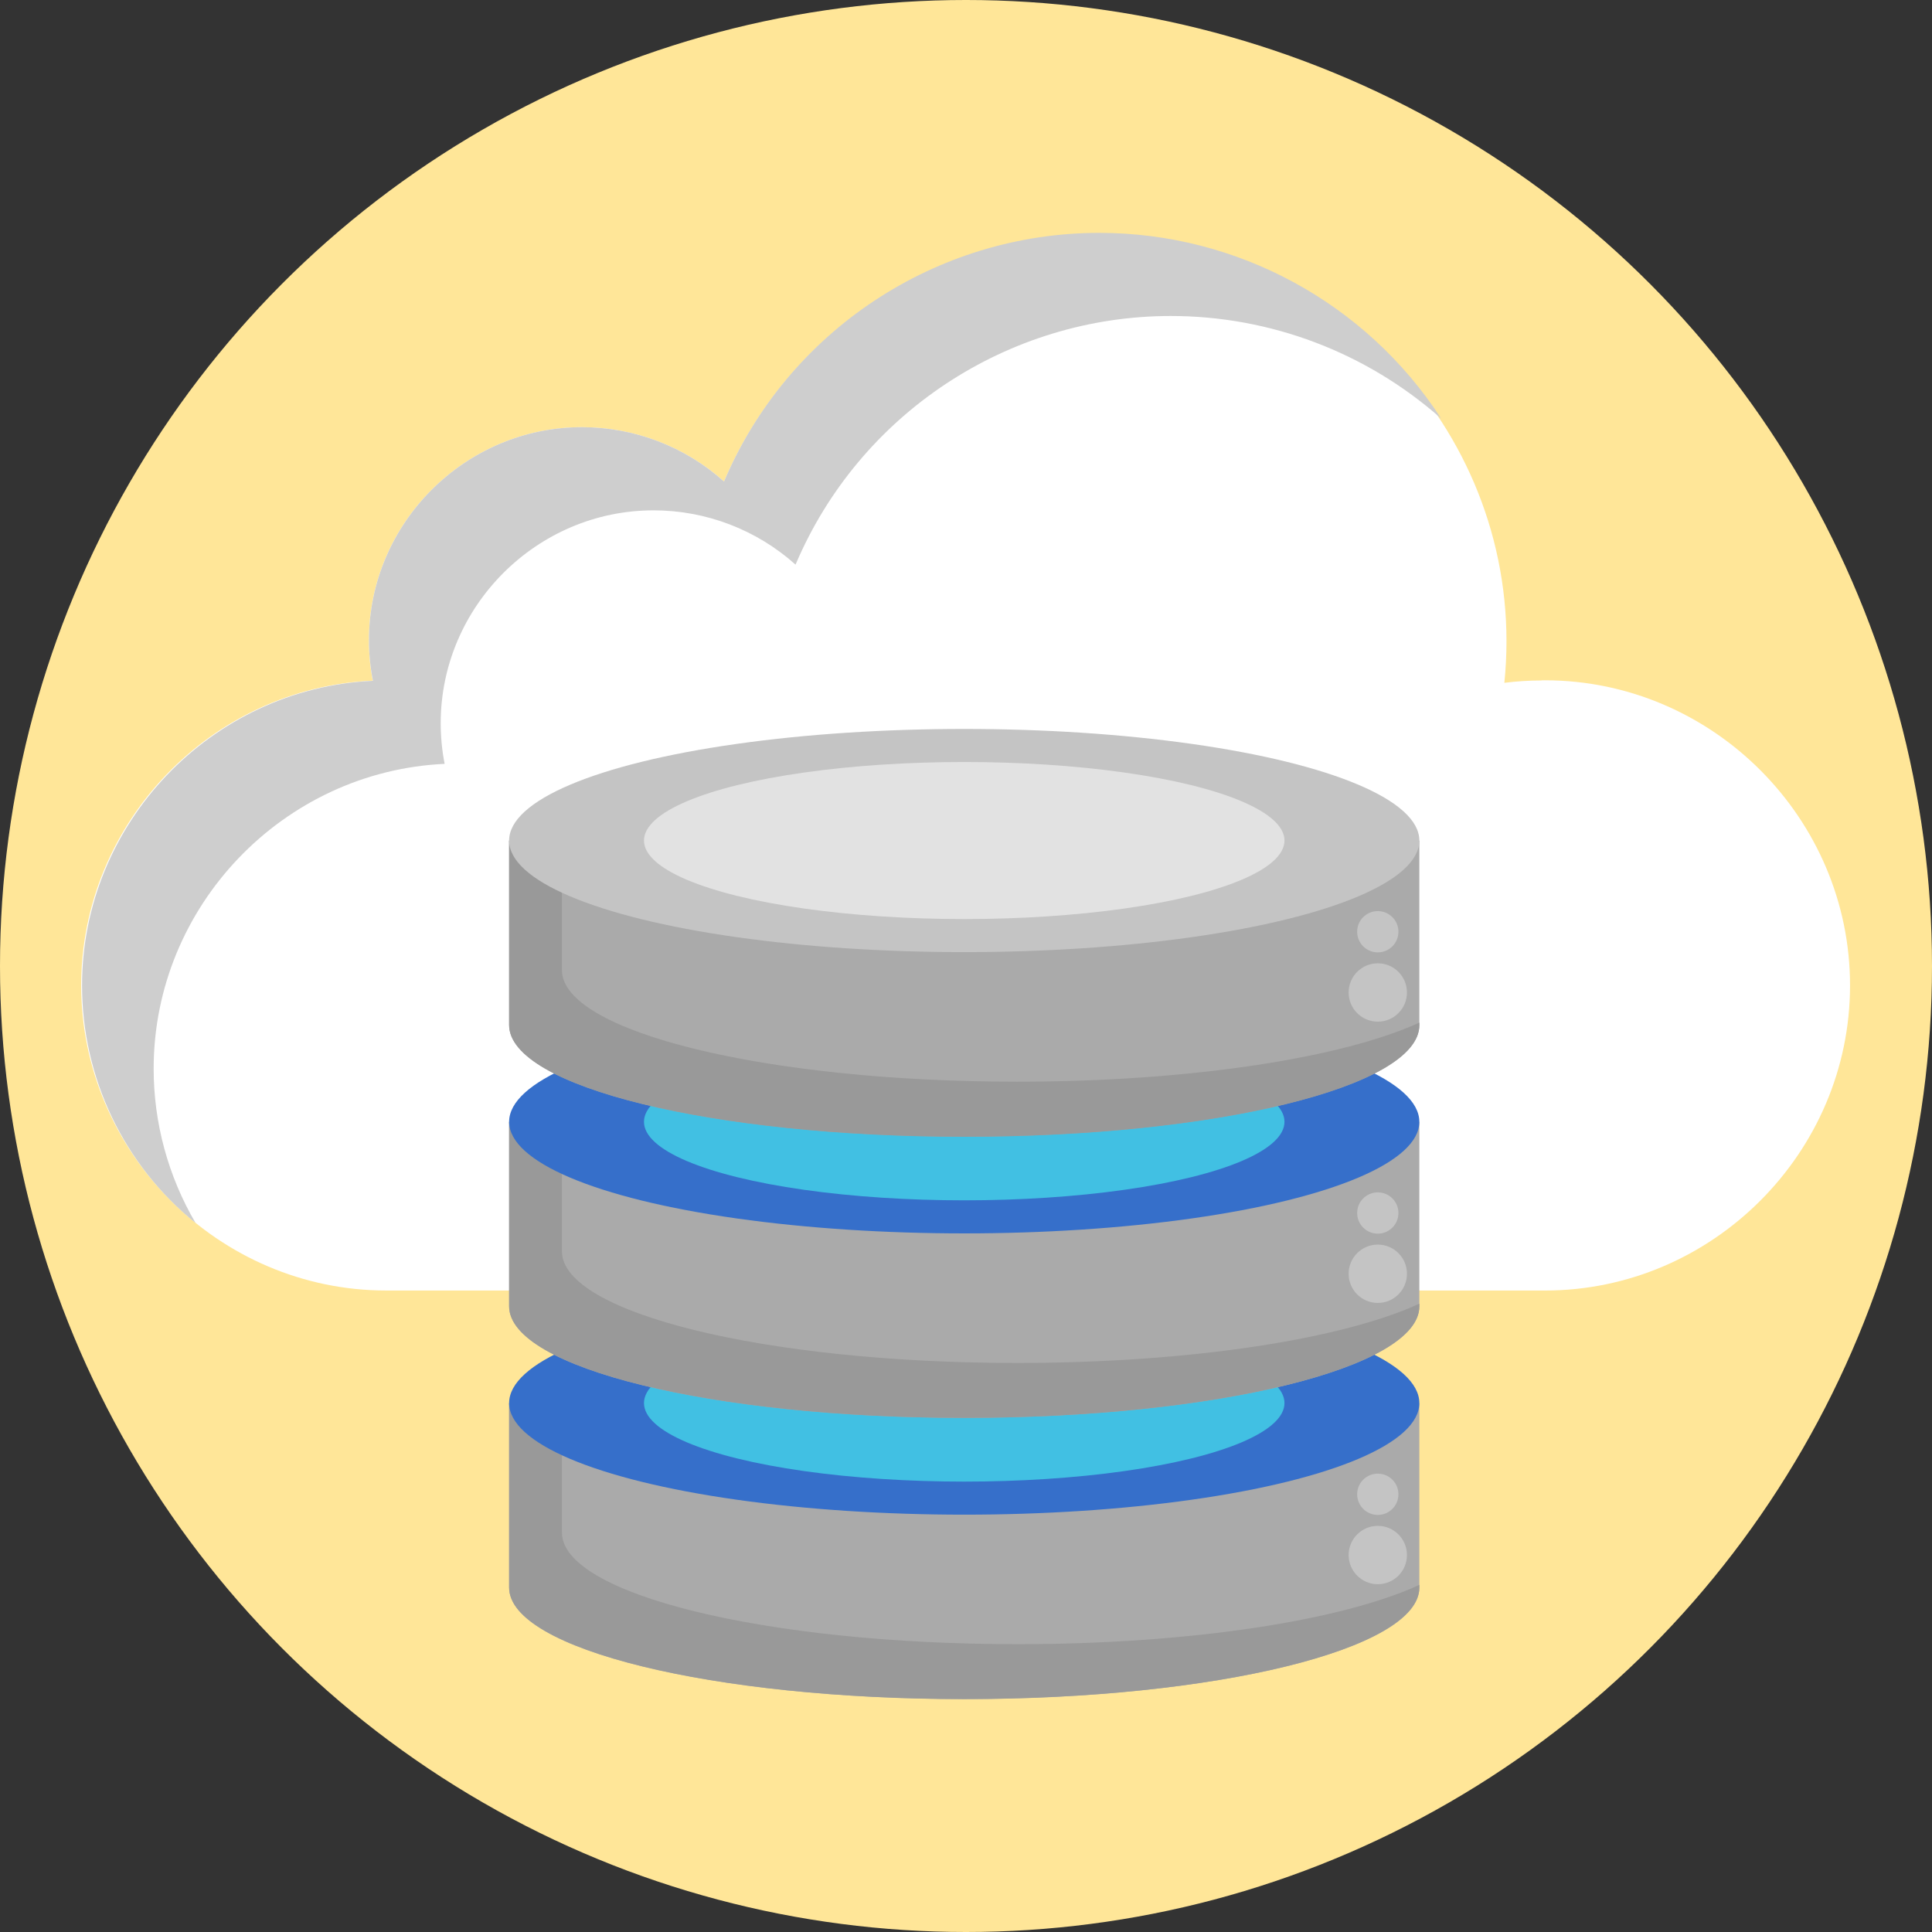
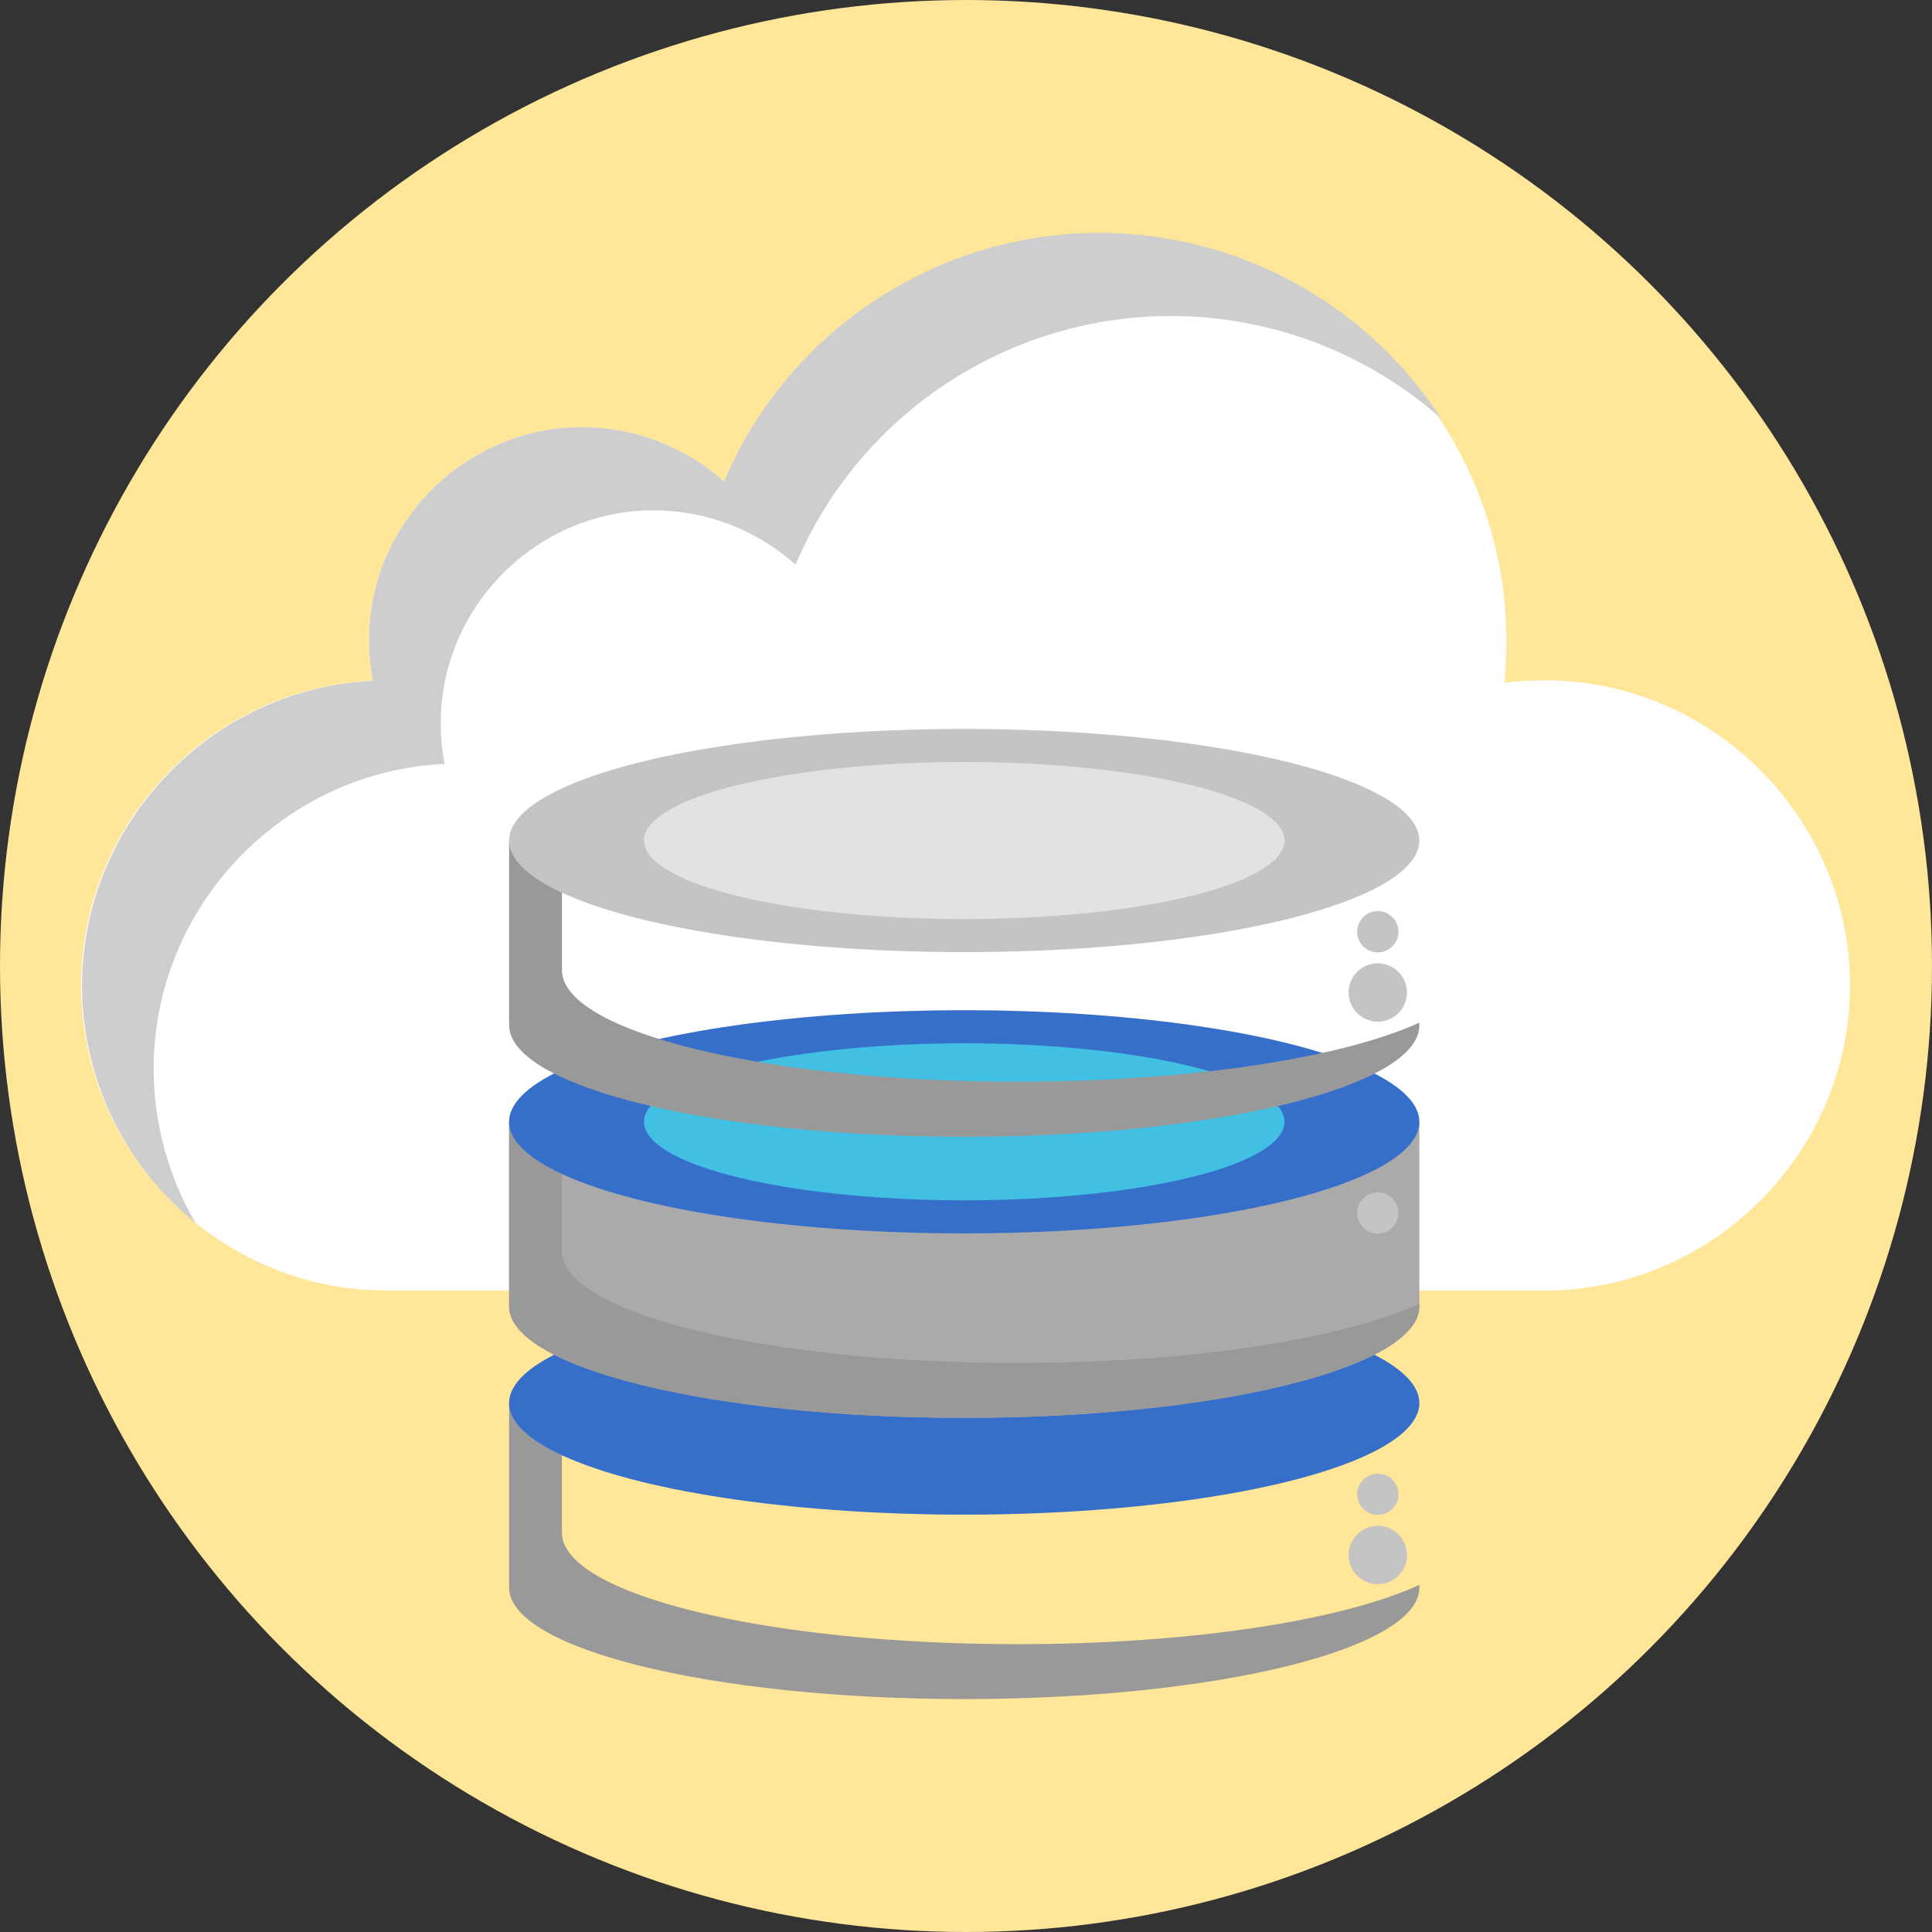
<svg xmlns="http://www.w3.org/2000/svg" width="100%" height="100%" viewBox="0 0 512 512" version="1.1" xml:space="preserve" style="fill-rule:evenodd;clip-rule:evenodd;stroke-linejoin:round;stroke-miterlimit:2;">
  <rect x="0" y="0" width="512" height="512" fill="#333333" stroke="none" />
  <g id="BULINE">
    <circle cx="256" cy="256" r="256" style="fill:rgb(255,230,152);" />
  </g>
  <g id="Icons">
    <path d="M408.55,180.33C405.247,180.334 401.947,180.541 398.67,180.95C399.046,177.288 399.234,173.609 399.234,169.928C399.234,110.681 350.481,61.928 291.234,61.928C248.026,61.928 208.8,87.857 191.87,127.61C181.521,118.339 168.104,113.208 154.21,113.208C123.262,113.208 97.791,138.662 97.77,169.61C97.761,173.224 98.096,176.83 98.77,180.38C55.814,182.291 21.512,218.152 21.512,261.15C21.512,305.503 58.009,342 102.362,342C102.415,342 102.467,342 102.52,342L408.52,342C408.82,342.003 409.119,342.005 409.419,342.005C453.778,342.005 490.279,305.503 490.279,261.145C490.279,216.787 453.778,180.285 409.419,180.285C409.119,180.285 408.82,180.287 408.52,180.29L408.55,180.33Z" style="fill:white;fill-rule:nonzero;" />
    <path d="M381.83,110.84C362.092,93.384 336.632,83.74 310.282,83.74C266.993,83.74 227.709,109.767 210.83,149.63C200.488,140.37 187.083,135.246 173.202,135.246C142.256,135.246 116.792,160.71 116.792,191.656C116.792,195.272 117.139,198.88 117.83,202.43C74.931,204.421 40.719,240.258 40.719,283.203C40.719,297.583 44.555,311.706 51.83,324.11C32.815,308.771 21.742,285.612 21.742,261.182C21.742,218.251 55.936,182.423 98.82,180.42C98.128,176.866 97.78,173.255 97.78,169.634C97.78,138.678 123.253,113.204 154.21,113.204C168.105,113.204 181.522,118.337 191.87,127.61C208.747,87.742 248.033,61.711 291.326,61.711C327.84,61.711 361.966,80.228 381.87,110.84L381.83,110.84Z" style="fill:rgb(206,206,206);fill-rule:nonzero;" />
-     <path d="M134.92,371.83L134.92,420.72C134.92,437.06 188.92,450.29 255.53,450.29C322.14,450.29 376.14,437.06 376.14,420.72L376.14,371.83L134.92,371.83Z" style="fill:rgb(170,170,170);fill-rule:nonzero;" />
    <path d="M376.15,420L376.15,420.71C376.15,437.04 322.15,450.27 255.54,450.27C188.93,450.27 134.92,437.04 134.92,420.71L134.92,371.81L148.92,371.81L148.92,406.15C148.92,422.48 202.92,435.72 269.53,435.72C315.76,435.74 355.89,429.37 376.15,420Z" style="fill:rgb(153,153,153);fill-rule:nonzero;" />
    <ellipse cx="255.53" cy="371.83" rx="120.61" ry="29.57" style="fill:rgb(54,111,202);" />
-     <ellipse cx="255.53" cy="371.83" rx="84.87" ry="20.81" style="fill:rgb(65,192,227);" />
    <circle cx="365.13" cy="412.1" r="7.73" style="fill:rgb(196,196,196);" />
    <circle cx="365.13" cy="396" r="5.47" style="fill:rgb(196,196,196);" />
    <path d="M134.92,297.29L134.92,346.18C134.92,362.52 188.92,375.75 255.53,375.75C322.14,375.75 376.14,362.52 376.14,346.18L376.14,297.29L134.92,297.29Z" style="fill:rgb(170,170,170);fill-rule:nonzero;" />
    <path d="M376.15,345.49L376.15,346.19C376.15,362.52 322.15,375.75 255.54,375.75C188.93,375.75 134.92,362.52 134.92,346.19L134.92,297.29L148.92,297.29L148.92,331.63C148.92,347.96 202.92,361.2 269.53,361.2C315.76,361.2 355.89,354.83 376.15,345.49Z" style="fill:rgb(153,153,153);fill-rule:nonzero;" />
    <ellipse cx="255.53" cy="297.29" rx="120.61" ry="29.57" style="fill:rgb(54,111,202);" />
    <ellipse cx="255.53" cy="297.29" rx="84.87" ry="20.81" style="fill:rgb(65,192,227);" />
-     <circle cx="365.13" cy="337.56" r="7.73" style="fill:rgb(196,196,196);" />
    <circle cx="365.13" cy="321.46" r="5.47" style="fill:rgb(196,196,196);" />
-     <path d="M134.92,222.75L134.92,271.64C134.92,287.98 188.92,301.21 255.53,301.21C322.14,301.21 376.14,288 376.14,271.64L376.14,222.75L134.92,222.75Z" style="fill:rgb(170,170,170);fill-rule:nonzero;" />
    <path d="M376.15,271L376.15,271.7C376.15,288.03 322.15,301.26 255.54,301.26C188.93,301.26 134.92,288 134.92,271.65L134.92,222.75L148.92,222.75L148.92,257.09C148.92,273.42 202.92,286.66 269.53,286.66C315.76,286.66 355.89,280.29 376.15,271Z" style="fill:rgb(153,153,153);fill-rule:nonzero;" />
    <ellipse cx="255.53" cy="222.75" rx="120.61" ry="29.57" style="fill:rgb(196,196,196);" />
    <ellipse cx="255.53" cy="222.75" rx="84.87" ry="20.81" style="fill:rgb(226,226,226);" />
    <circle cx="365.13" cy="263.02" r="7.73" style="fill:rgb(196,196,196);" />
    <circle cx="365.13" cy="246.92" r="5.47" style="fill:rgb(196,196,196);" />
  </g>
</svg>